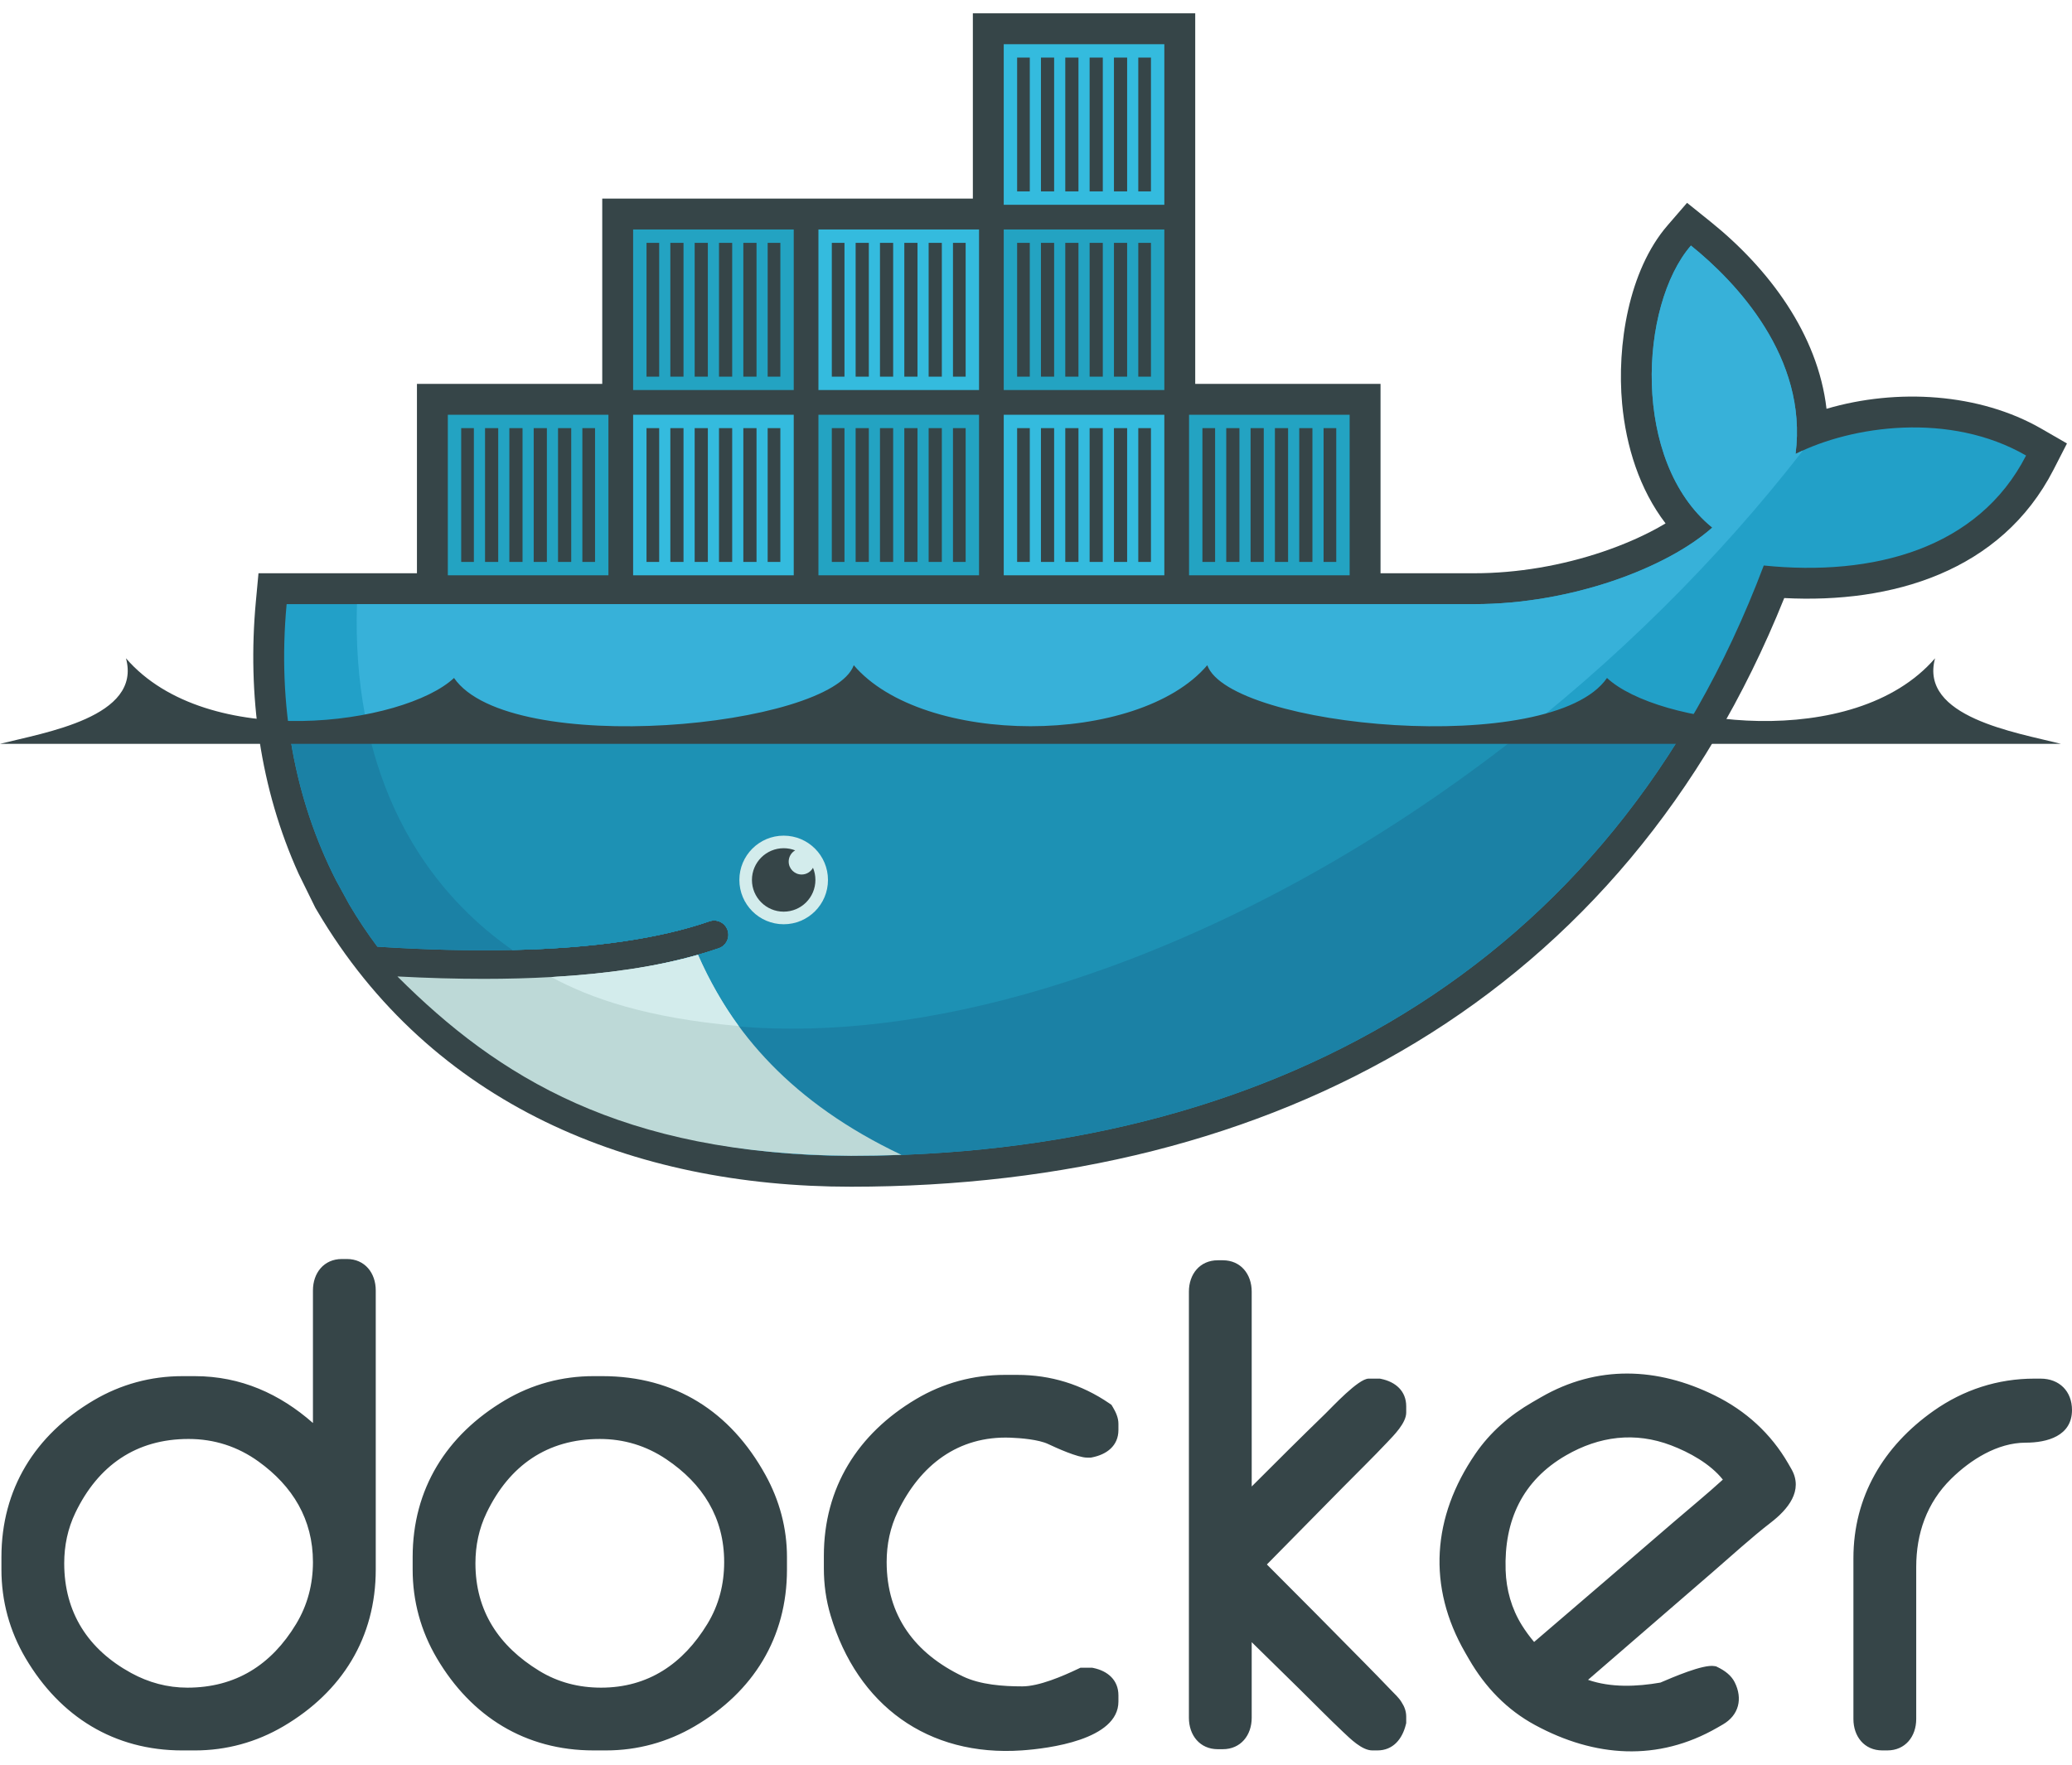
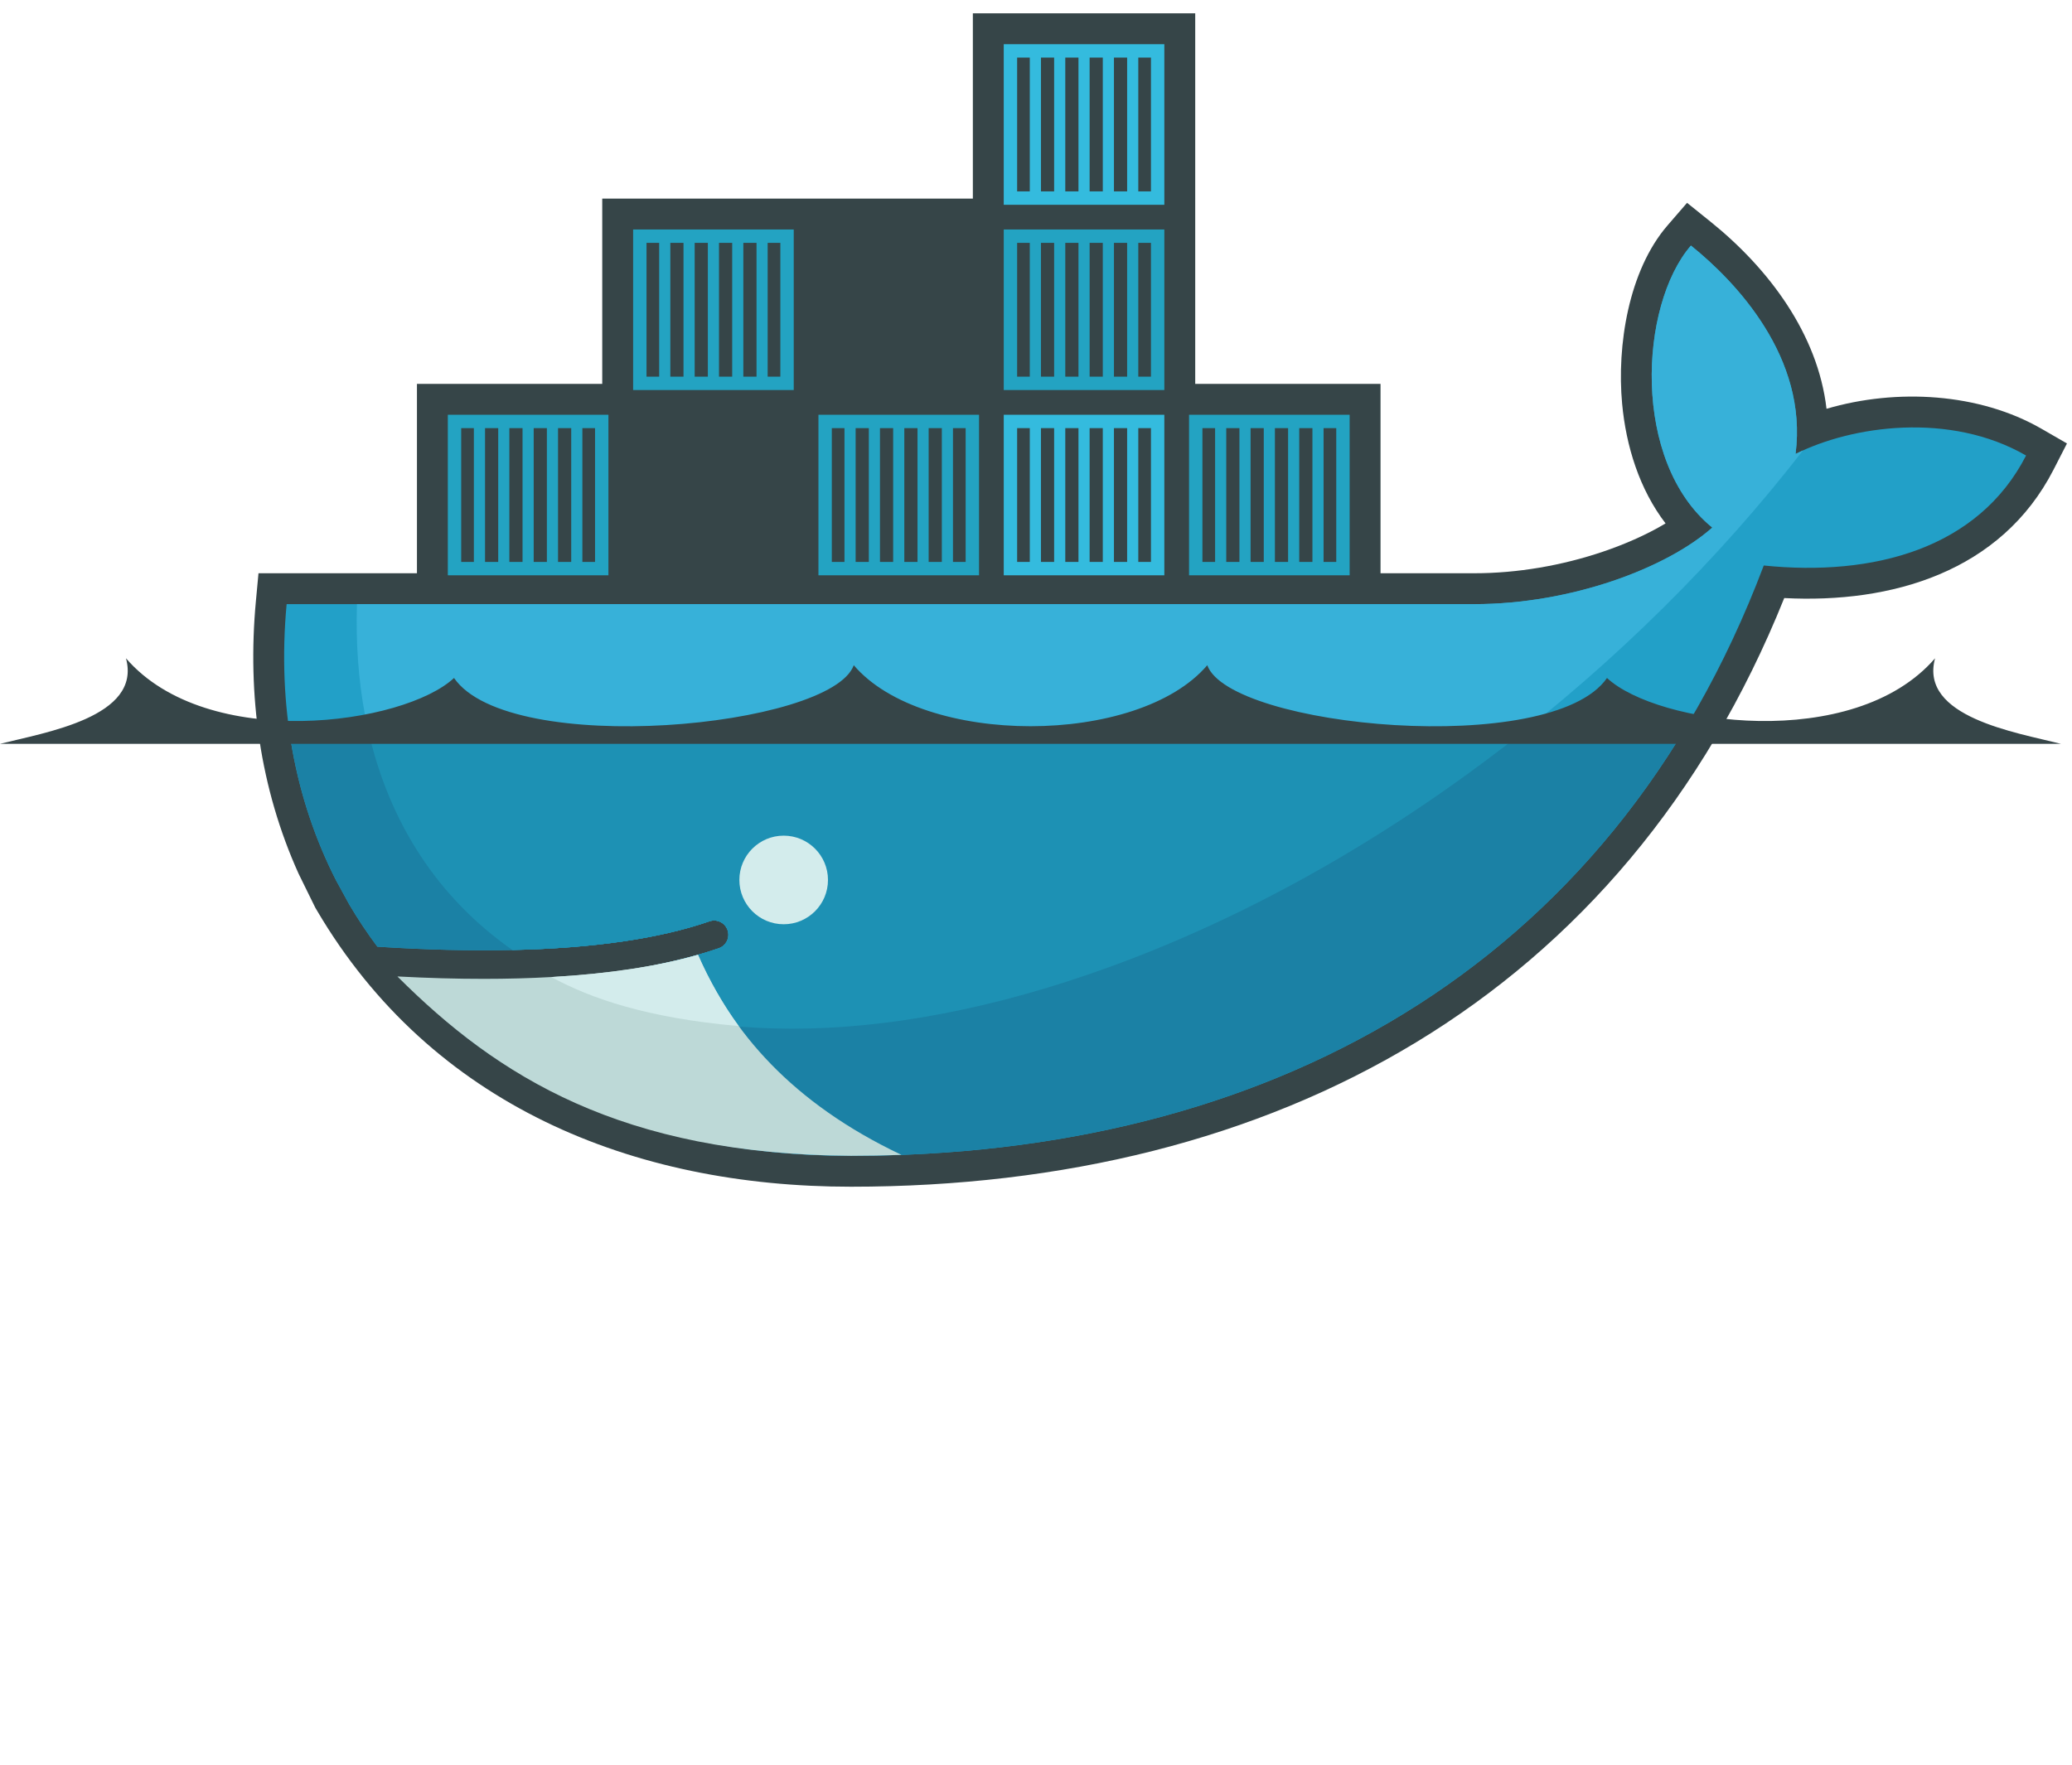
<svg xmlns="http://www.w3.org/2000/svg" version="1.1" id="Layer_1" x="0px" y="0px" viewBox="0 0 255.68 214.511" enable-background="new 0 0 255.68 214.511" xml:space="preserve" width="54" height="46">
  <g>
-     <path fill-rule="evenodd" clip-rule="evenodd" fill="#364548" d="M38.617,173.984v-16.363c0-2.149,1.344-3.877,3.57-3.877h0.617    c2.225,0,3.563,1.729,3.563,3.877v34.448c0,8.4-4.151,15.084-11.382,19.342c-3.353,1.973-7.058,2.985-10.945,2.985h-1.537    c-8.402,0-15.078-4.153-19.342-11.381c-1.979-3.355-2.984-7.055-2.984-10.946v-1.535c0-8.403,4.153-15.083,11.379-19.348    c3.356-1.981,7.056-2.985,10.948-2.985h1.537C29.725,168.2,34.549,170.404,38.617,173.984L38.617,173.984z M7.924,191.3    c0,6.068,2.941,10.63,8.258,13.539c2.15,1.177,4.484,1.809,6.937,1.809c5.956,0,10.373-2.81,13.421-7.857    c1.417-2.348,2.077-4.916,2.077-7.648c0-5.26-2.49-9.365-6.729-12.414c-2.57-1.848-5.463-2.775-8.618-2.775    c-6.492,0-11.163,3.279-13.968,9.106C8.356,187.029,7.924,189.121,7.924,191.3L7.924,191.3z M73.248,168.2h1.074    c8.978,0,15.806,4.355,20.133,12.192c1.73,3.135,2.656,6.556,2.656,10.141v1.535c0,8.4-4.142,15.093-11.385,19.343    c-3.353,1.967-7.057,2.984-10.943,2.984h-1.534c-8.402,0-15.079-4.153-19.342-11.381c-1.979-3.355-2.986-7.055-2.986-10.946v-1.535    c0-8.404,4.168-15.062,11.376-19.346C65.647,169.196,69.354,168.2,73.248,168.2L73.248,168.2z M58.667,191.3    c0,5.89,2.891,10.223,7.866,13.269c2.336,1.431,4.908,2.079,7.638,2.079c5.82,0,10.122-2.951,13.116-7.863    c1.428-2.342,2.074-4.914,2.074-7.641c0-5.477-2.638-9.661-7.148-12.693c-2.472-1.663-5.223-2.496-8.199-2.496    c-6.492,0-11.163,3.279-13.966,9.106C59.1,187.029,58.667,189.121,58.667,191.3L58.667,191.3z M129.324,176.573    c-1.17-0.548-3.36-0.73-4.625-0.778c-6.474-0.244-11.158,3.402-13.906,9.113c-0.948,1.97-1.382,4.055-1.382,6.235    c0,6.637,3.484,11.284,9.409,14.116c2.164,1.034,4.958,1.231,7.323,1.231c2.081,0,5.02-1.275,6.866-2.152l0.32-0.152h1.432    l0.158,0.032c1.763,0.366,3.093,1.484,3.093,3.38v0.767c0,4.717-8.622,5.798-11.912,6.027c-11.61,0.804-20.293-5.573-23.603-16.647    c-0.575-1.922-0.834-3.833-0.834-5.837v-1.533c0-8.403,4.169-15.058,11.376-19.34c3.352-1.99,7.058-2.99,10.951-2.99h1.535    c4.13,0,7.934,1.173,11.344,3.502l0.281,0.194l0.177,0.292c0.368,0.611,0.685,1.316,0.685,2.043v0.767    c0,1.978-1.48,3.041-3.266,3.386l-0.148,0.026h-0.458C132.984,178.256,130.356,177.059,129.324,176.573L129.324,176.573z    M154.458,181.82c3.009-3.014,6.03-6.022,9.085-8.986c0.852-0.826,4.075-4.326,5.343-4.326h1.388l0.158,0.032    c1.767,0.367,3.092,1.487,3.092,3.386v0.766c0,1.296-1.518,2.802-2.355,3.688c-1.78,1.887-3.655,3.713-5.477,5.561l-9.361,9.503    c4.031,4.04,8.058,8.084,12.056,12.155c1.106,1.126,2.212,2.253,3.301,3.395c0.385,0.405,0.953,0.909,1.276,1.471    c0.347,0.525,0.56,1.118,0.56,1.751v0.801l-0.045,0.184c-0.435,1.767-1.557,3.194-3.517,3.194h-0.616    c-1.282,0-2.73-1.451-3.609-2.279c-1.809-1.706-3.557-3.5-5.33-5.243l-5.949-5.84v9.334c0,2.15-1.346,3.877-3.569,3.877h-0.611    c-2.225,0-3.569-1.728-3.569-3.877v-52.596c0-2.151,1.345-3.871,3.569-3.871h0.611c2.223,0,3.569,1.72,3.569,3.871V181.82    L154.458,181.82z M251.035,168.507h0.769c2.324,0,3.875,1.566,3.875,3.876c0,3.208-3.067,4.029-5.72,4.029    c-3.48,0-6.802,2.107-9.201,4.47c-2.992,2.949-4.301,6.726-4.301,10.878v18.759c0,2.151-1.342,3.876-3.57,3.876h-0.611    c-2.227,0-3.569-1.726-3.569-3.876v-19.836c0-7.617,3.708-13.835,9.889-18.196C242.288,169.883,246.516,168.507,251.035,168.507    L251.035,168.507z M195.96,205.683c2.82,0.984,6.035,0.844,8.928,0.34c1.479-0.629,5.264-2.279,6.656-2.038l0.217,0.036l0.2,0.099    c0.849,0.412,1.661,0.995,2.095,1.859c1.014,2.028,0.527,4.065-1.465,5.216l-0.663,0.383c-7.351,4.243-15.168,3.655-22.495-0.308    c-3.503-1.893-6.183-4.705-8.16-8.131l-0.463-0.801c-4.718-8.172-4.082-16.768,1.24-24.539c1.838-2.686,4.238-4.761,7.046-6.384    l1.062-0.613c6.922-3.996,14.341-3.723,21.45-0.215c3.822,1.886,6.919,4.697,9.054,8.394l0.383,0.666    c1.55,2.686-0.458,5.027-2.531,6.627c-2.406,1.856-4.835,4.09-7.141,6.08C206.233,196.792,201.099,201.241,195.96,205.683    L195.96,205.683z M189.306,201.009c5.751-4.931,11.503-9.865,17.237-14.816c1.96-1.69,4.109-3.444,6.053-5.222    c-1.561-1.966-4.166-3.383-6.381-4.228c-4.469-1.703-8.876-1.131-12.975,1.235c-5.366,3.098-7.651,8.031-7.45,14.171    c0.079,2.418,0.729,4.747,2.013,6.804C188.255,199.679,188.76,200.36,189.306,201.009L189.306,201.009z" />
    <path fill-rule="evenodd" clip-rule="evenodd" fill="#364548" d="M147.488,45.732h22.866v23.375h11.562     c5.339,0,10.831-0.951,15.887-2.664c2.484-0.842,5.273-2.015,7.724-3.489c-3.228-4.214-4.876-9.536-5.361-14.781     c-0.659-7.134,0.78-16.42,5.609-22.004l2.404-2.78l2.864,2.302c7.211,5.794,13.276,13.889,14.345,23.118     c8.683-2.554,18.878-1.95,26.531,2.467l3.14,1.812l-1.653,3.226c-6.473,12.633-20.005,16.546-33.235,15.854     c-19.797,49.308-62.898,72.653-115.157,72.653c-26.999,0-51.77-10.093-65.876-34.047l-0.231-0.391l-2.055-4.181     c-4.768-10.544-6.352-22.095-5.277-33.637l0.322-3.457H51.45V45.732h22.865V22.866h45.733V0h27.44V45.732" />
    <path fill-rule="evenodd" clip-rule="evenodd" fill="#22A0C8" d="M221.57,54.38c1.533-11.915-7.384-21.275-12.914-25.718      c-6.373,7.368-7.363,26.678,2.635,34.807c-5.58,4.956-17.337,9.448-29.376,9.448H35.37c-1.171,12.567,1.036,24.14,6.074,34.045      l1.667,3.049c1.056,1.791,2.209,3.52,3.455,5.185h0.001c6.025,0.387,11.579,0.521,16.661,0.408h0.002      c9.987-0.221,18.136-1.399,24.312-3.54c0.92-0.32,1.922,0.168,2.24,1.087c0.318,0.918-0.169,1.921-1.087,2.24      c-0.821,0.284-1.677,0.551-2.562,0.803c-0.001,0.001-0.002,0.001-0.003,0.001c-4.863,1.388-10.077,2.323-16.805,2.738      c0.399,0.006-0.416,0.06-0.418,0.061c-0.229,0.014-0.517,0.047-0.747,0.059c-2.648,0.148-5.506,0.179-8.428,0.179      c-3.196,0-6.343-0.061-9.862-0.239l-0.09,0.059c12.21,13.724,31.302,21.955,55.233,21.955c50.648,0,93.609-22.452,112.632-72.858      c13.497,1.385,26.468-2.057,32.368-13.574C240.615,49.153,228.529,50.882,221.57,54.38" />
    <path fill-rule="evenodd" clip-rule="evenodd" fill="#37B1D9" d="M221.57,54.38c1.533-11.915-7.384-21.275-12.914-25.718       c-6.373,7.368-7.363,26.678,2.635,34.807c-5.58,4.956-17.337,9.448-29.376,9.448H44.048c-0.598,19.246,6.544,33.855,19.181,42.687       h0.002c9.987-0.221,18.136-1.399,24.312-3.54c0.92-0.32,1.922,0.168,2.24,1.087c0.318,0.918-0.169,1.921-1.087,2.24       c-0.821,0.284-1.677,0.551-2.562,0.803c-0.001,0.001-0.002,0.001-0.003,0.001c-4.863,1.388-10.525,2.443-17.254,2.858       c-0.002,0-0.163-0.156-0.165-0.155c17.237,8.842,42.23,8.81,70.885-2.197c32.131-12.343,62.029-35.86,82.89-62.757       C222.173,54.086,221.866,54.231,221.57,54.38" />
    <path fill-rule="evenodd" clip-rule="evenodd" fill="#1B81A5" d="M35.645,88.186c0.911,6.732,2.88,13.035,5.8,18.776l1.667,3.049        c1.056,1.791,2.209,3.52,3.455,5.185c6.026,0.387,11.581,0.521,16.664,0.408c9.987-0.221,18.136-1.399,24.312-3.54        c0.92-0.32,1.922,0.168,2.24,1.087c0.318,0.918-0.169,1.921-1.087,2.24c-0.821,0.284-1.677,0.551-2.562,0.803        c-0.001,0.001-0.002,0.001-0.003,0.001c-4.863,1.388-10.495,2.383-17.224,2.798c-0.231,0.014-0.634,0.017-0.867,0.029        c-2.647,0.149-5.476,0.239-8.398,0.239c-3.195,0-6.463-0.061-9.981-0.239c12.21,13.724,31.421,21.985,55.352,21.985        c43.36,0,81.084-16.458,102.979-52.822H35.645" />
    <path fill-rule="evenodd" clip-rule="evenodd" fill="#1D91B4" d="M45.367,88.186c2.592,11.819,8.821,21.099,17.864,27.418         c9.987-0.221,18.136-1.399,24.312-3.54c0.92-0.32,1.922,0.168,2.24,1.087c0.318,0.918-0.169,1.921-1.087,2.24         c-0.821,0.284-1.677,0.551-2.562,0.803c-0.001,0.001-0.002,0.001-0.003,0.001c-4.863,1.388-10.615,2.383-17.343,2.798         c17.236,8.84,42.157,8.713,70.81-2.293c17.334-6.66,34.017-16.574,48.984-28.515H45.367" />
    <path fill-rule="evenodd" clip-rule="evenodd" fill="#23A3C2" d="M55.261,49.543h19.817v19.818H55.261V49.543z M56.911,51.195          h1.564V67.71h-1.564V51.195z M59.852,51.195h1.627V67.71h-1.627V51.195z M62.853,51.195h1.627V67.71h-1.627V51.195z M65.857,51.195          h1.627V67.71h-1.627V51.195z M68.86,51.195h1.627V67.71H68.86V51.195z M71.862,51.195h1.565V67.71h-1.565V51.195z" />
    <path fill-rule="evenodd" clip-rule="evenodd" fill="#23A3C2" d="M78.126,26.677h19.819v19.817H78.126V26.677z M79.778,28.329           h1.563v16.514h-1.563V28.329z M82.719,28.329h1.625v16.514h-1.625V28.329z M85.72,28.329h1.627v16.514H85.72V28.329z           M88.723,28.329h1.627v16.514h-1.627V28.329z M91.726,28.329h1.627v16.514h-1.627V28.329z M94.728,28.329h1.566v16.514h-1.566           V28.329z" />
-     <path fill-rule="evenodd" clip-rule="evenodd" fill="#34BBDE" d="M78.126,49.543h19.819v19.818H78.126V49.543z M79.778,51.195            h1.563V67.71h-1.563V51.195z M82.719,51.195h1.625V67.71h-1.625V51.195z M85.72,51.195h1.627V67.71H85.72V51.195z M88.723,51.195            h1.627V67.71h-1.627V51.195z M91.726,51.195h1.627V67.71h-1.627V51.195z M94.728,51.195h1.566V67.71h-1.566V51.195z" />
    <path fill-rule="evenodd" clip-rule="evenodd" fill="#23A3C2" d="M100.993,49.543h19.818v19.818h-19.818V49.543z M102.644,51.195             h1.563V67.71h-1.563V51.195z M105.584,51.195h1.627V67.71h-1.627V51.195z M108.587,51.195h1.627V67.71h-1.627V51.195z             M111.59,51.195h1.627V67.71h-1.627V51.195z M114.592,51.195h1.628V67.71h-1.628V51.195z M117.595,51.195h1.564V67.71h-1.564             V51.195z" />
-     <path fill-rule="evenodd" clip-rule="evenodd" fill="#34BBDE" d="M100.993,26.677h19.818v19.817h-19.818V26.677z M102.644,28.329              h1.563v16.514h-1.563V28.329z M105.584,28.329h1.627v16.514h-1.627V28.329z M108.587,28.329h1.627v16.514h-1.627V28.329z              M111.59,28.329h1.627v16.514h-1.627V28.329z M114.592,28.329h1.628v16.514h-1.628V28.329z M117.595,28.329h1.564v16.514h-1.564              V28.329z" />
    <path fill-rule="evenodd" clip-rule="evenodd" fill="#34BBDE" d="M123.859,49.543h19.817v19.818h-19.817V49.543z M125.511,51.195               h1.563V67.71h-1.563V51.195z M128.451,51.195h1.627V67.71h-1.627V51.195z M131.453,51.195h1.627V67.71h-1.627V51.195z               M134.456,51.195h1.627V67.71h-1.627V51.195z M137.459,51.195h1.627V67.71h-1.627V51.195z M140.462,51.195h1.564V67.71h-1.564               V51.195z" />
    <path fill-rule="evenodd" clip-rule="evenodd" fill="#23A3C2" d="M123.859,26.677h19.817v19.817h-19.817V26.677z M125.511,28.329                h1.563v16.514h-1.563V28.329z M128.451,28.329h1.627v16.514h-1.627V28.329z M131.453,28.329h1.627v16.514h-1.627V28.329z                M134.456,28.329h1.627v16.514h-1.627V28.329z M137.459,28.329h1.627v16.514h-1.627V28.329z M140.462,28.329h1.564v16.514h-1.564                V28.329z" />
    <path fill-rule="evenodd" clip-rule="evenodd" fill="#34BBDE" d="M123.859,3.811h19.817v19.818h-19.817V3.811z M125.511,5.461                 h1.563v16.516h-1.563V5.461z M128.451,5.461h1.627v16.516h-1.627V5.461z M131.453,5.461h1.627v16.516h-1.627V5.461z M134.456,5.461                 h1.627v16.516h-1.627V5.461z M137.459,5.461h1.627v16.516h-1.627V5.461z M140.462,5.461h1.564v16.516h-1.564V5.461z" />
    <path fill-rule="evenodd" clip-rule="evenodd" fill="#23A3C2" d="M146.725,49.543h19.818v19.818h-19.818V49.543z M148.376,51.195                  h1.565V67.71h-1.565V51.195z M151.316,51.195h1.627V67.71h-1.627V51.195z M154.319,51.195h1.627V67.71h-1.627V51.195z                  M157.321,51.195h1.627V67.71h-1.627V51.195z M160.325,51.195h1.626V67.71h-1.626V51.195z M163.327,51.195h1.564V67.71h-1.564                  V51.195z" />
    <path fill-rule="evenodd" clip-rule="evenodd" fill="#D3ECEC" d="M96.704,101.492c3.019,0,5.467,2.449,5.467,5.468                   c0,3.019-2.448,5.467-5.467,5.467c-3.02,0-5.468-2.448-5.468-5.467C91.236,103.94,93.684,101.492,96.704,101.492" />
-     <path fill-rule="evenodd" clip-rule="evenodd" fill="#364548" d="M96.704,103.043c0.5,0,0.977,0.094,1.418,0.265                    c-0.477,0.276-0.8,0.793-0.8,1.384c0,0.883,0.716,1.597,1.598,1.597c0.605,0,1.13-0.336,1.402-0.832                    c0.192,0.462,0.298,0.97,0.298,1.502c0,2.162-1.753,3.915-3.916,3.915c-2.162,0-3.916-1.753-3.916-3.915                    C92.788,104.796,94.542,103.043,96.704,103.043" />
    <path fill-rule="evenodd" clip-rule="evenodd" fill="#364548" d="M0,90.162h254.327c-5.538-1.405-17.521-3.302-15.545-10.56                     c-10.069,11.652-34.353,8.174-40.481,2.429c-6.825,9.898-46.555,6.136-49.326-1.575c-8.556,10.041-35.067,10.041-43.623,0                     c-2.772,7.711-42.501,11.473-49.327,1.575c-6.128,5.746-30.41,9.223-40.48-2.429C17.522,86.86,5.539,88.758,0,90.162" />
    <path fill-rule="evenodd" clip-rule="evenodd" fill="#BDD9D7" d="M111.237,140.89c-13.54-6.425-20.972-15.159-25.107-24.694                      c-5.029,1.436-11.075,2.353-18.099,2.747c-2.646,0.148-5.43,0.224-8.351,0.224c-3.368,0-6.916-0.1-10.642-0.297                      c12.417,12.409,27.692,21.964,55.975,22.138C107.102,141.008,109.175,140.968,111.237,140.89" />
    <path fill-rule="evenodd" clip-rule="evenodd" fill="#D3ECEC" d="M91.16,124.994c-1.873-2.543-3.691-5.739-5.026-8.799                       c-5.03,1.436-11.077,2.354-18.103,2.749C72.857,121.563,79.758,123.99,91.16,124.994" />
  </g>
</svg>